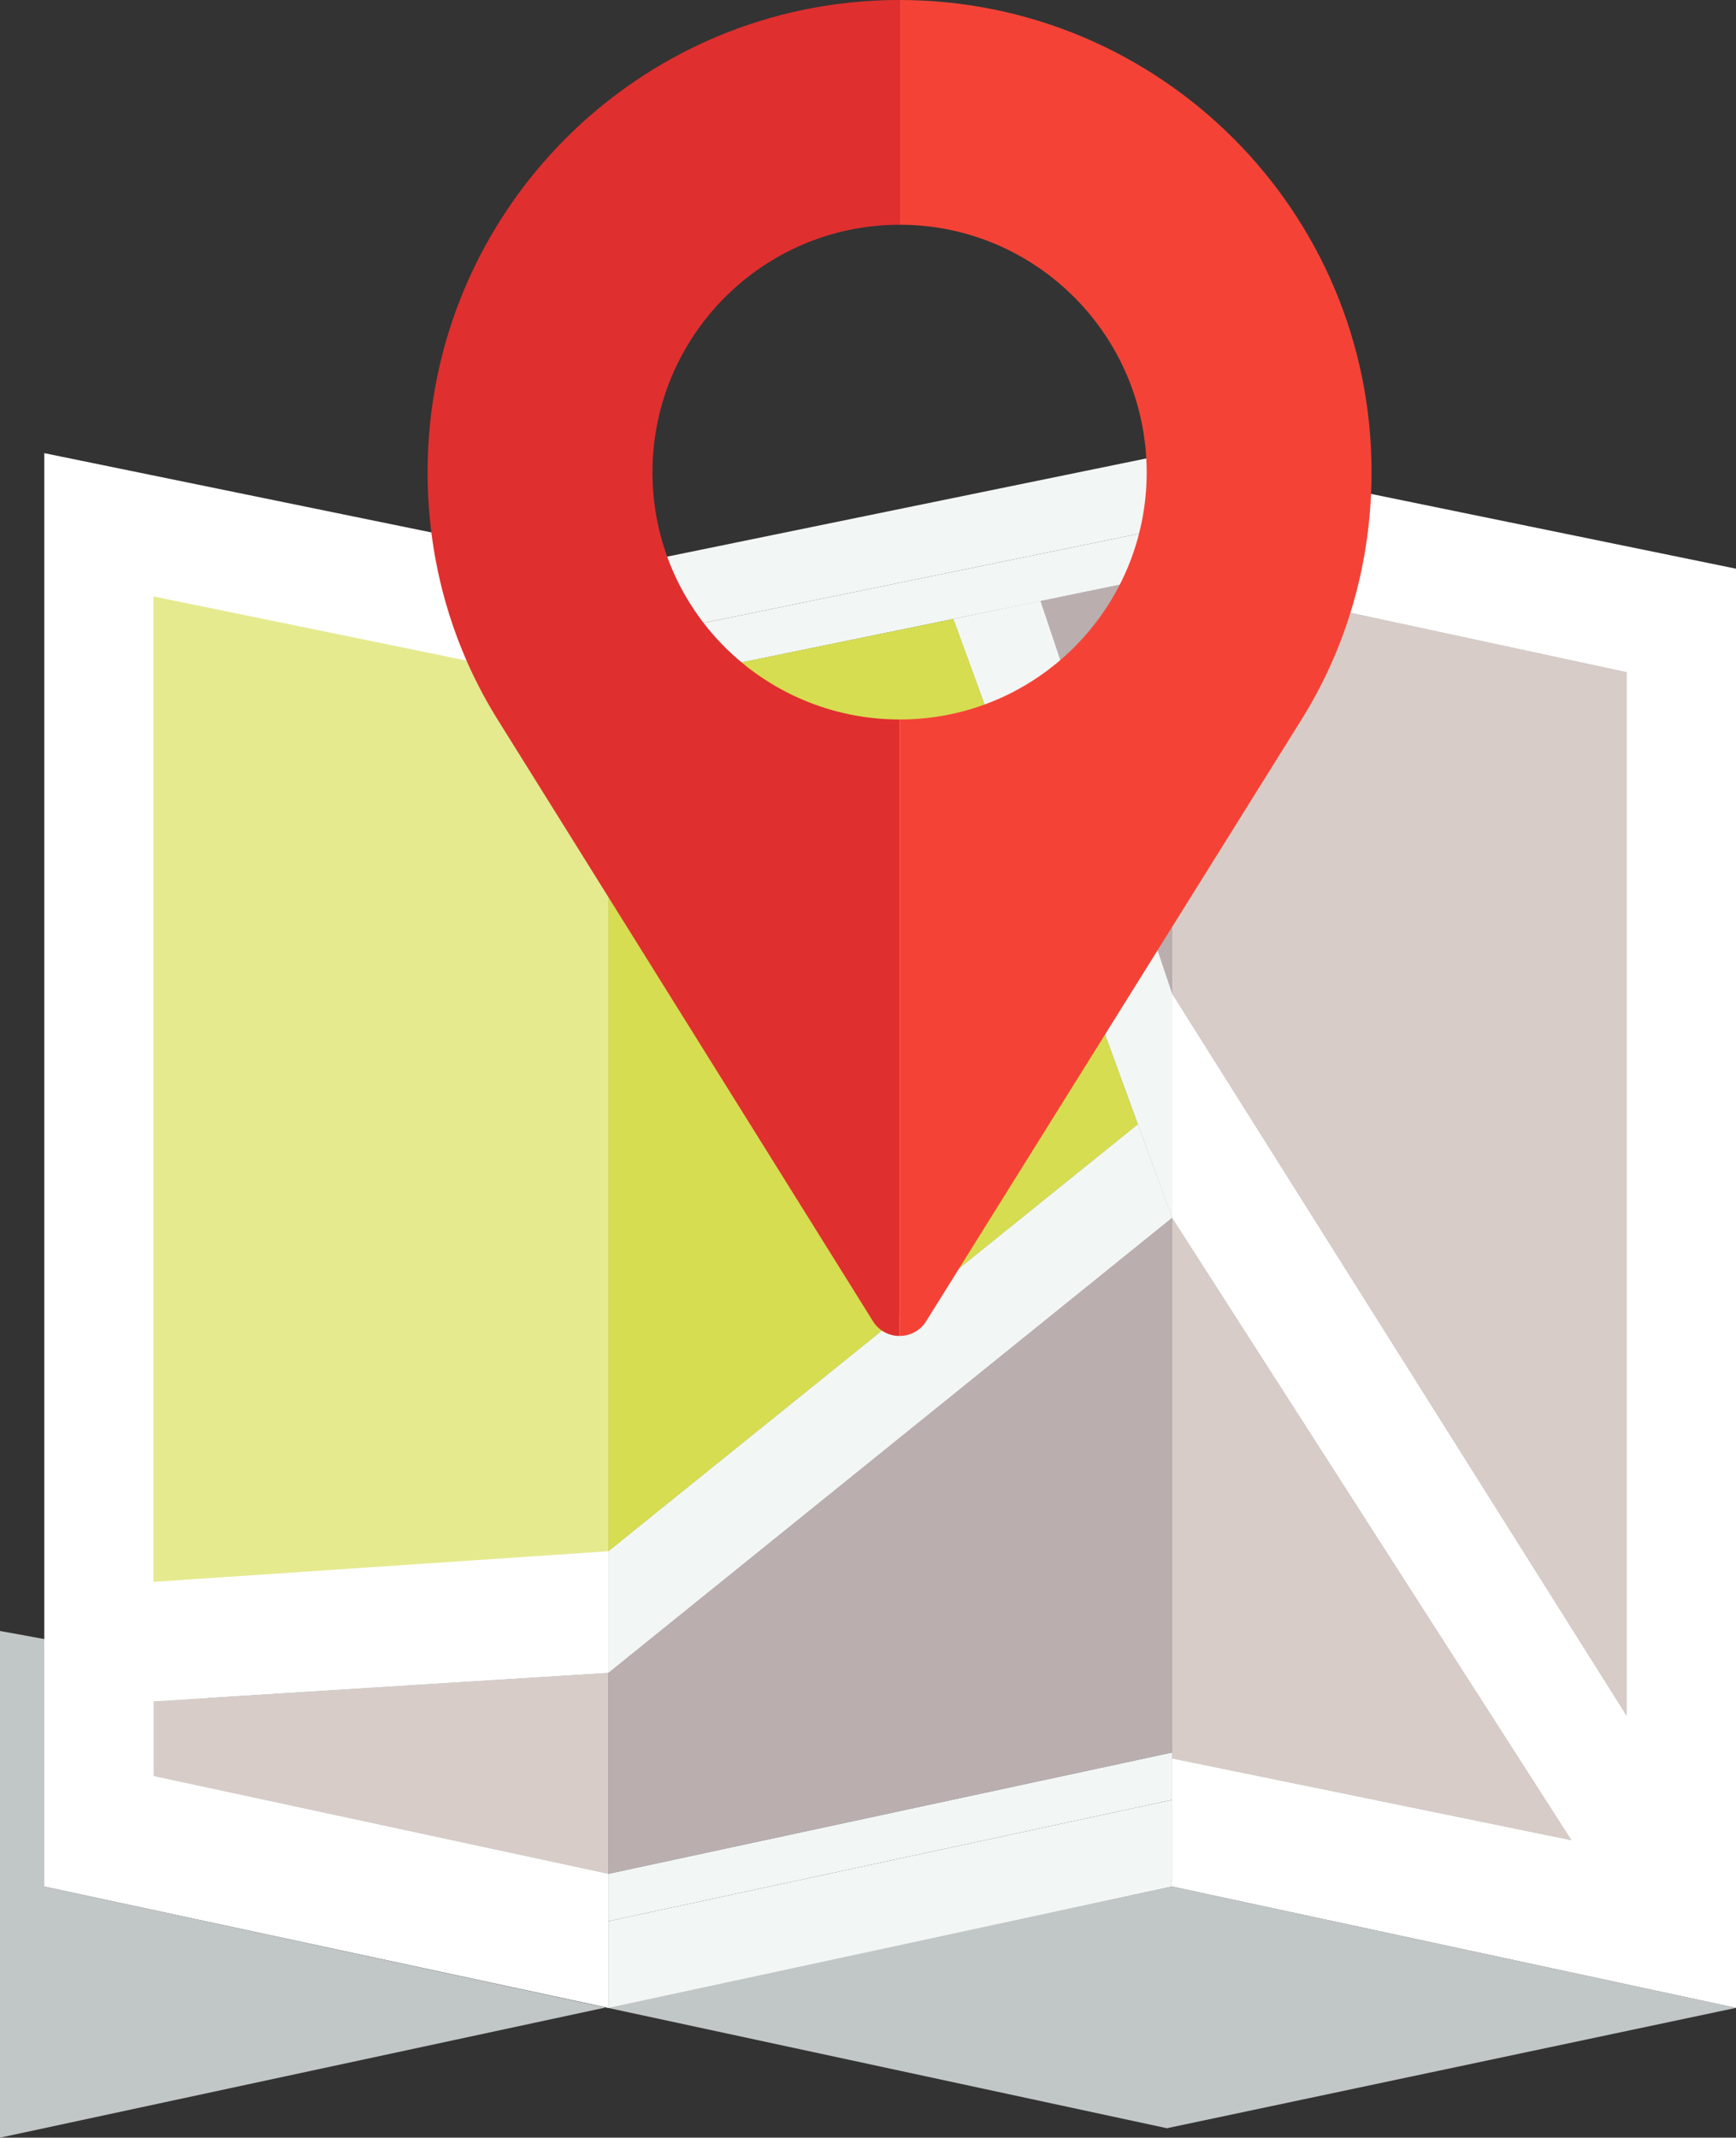
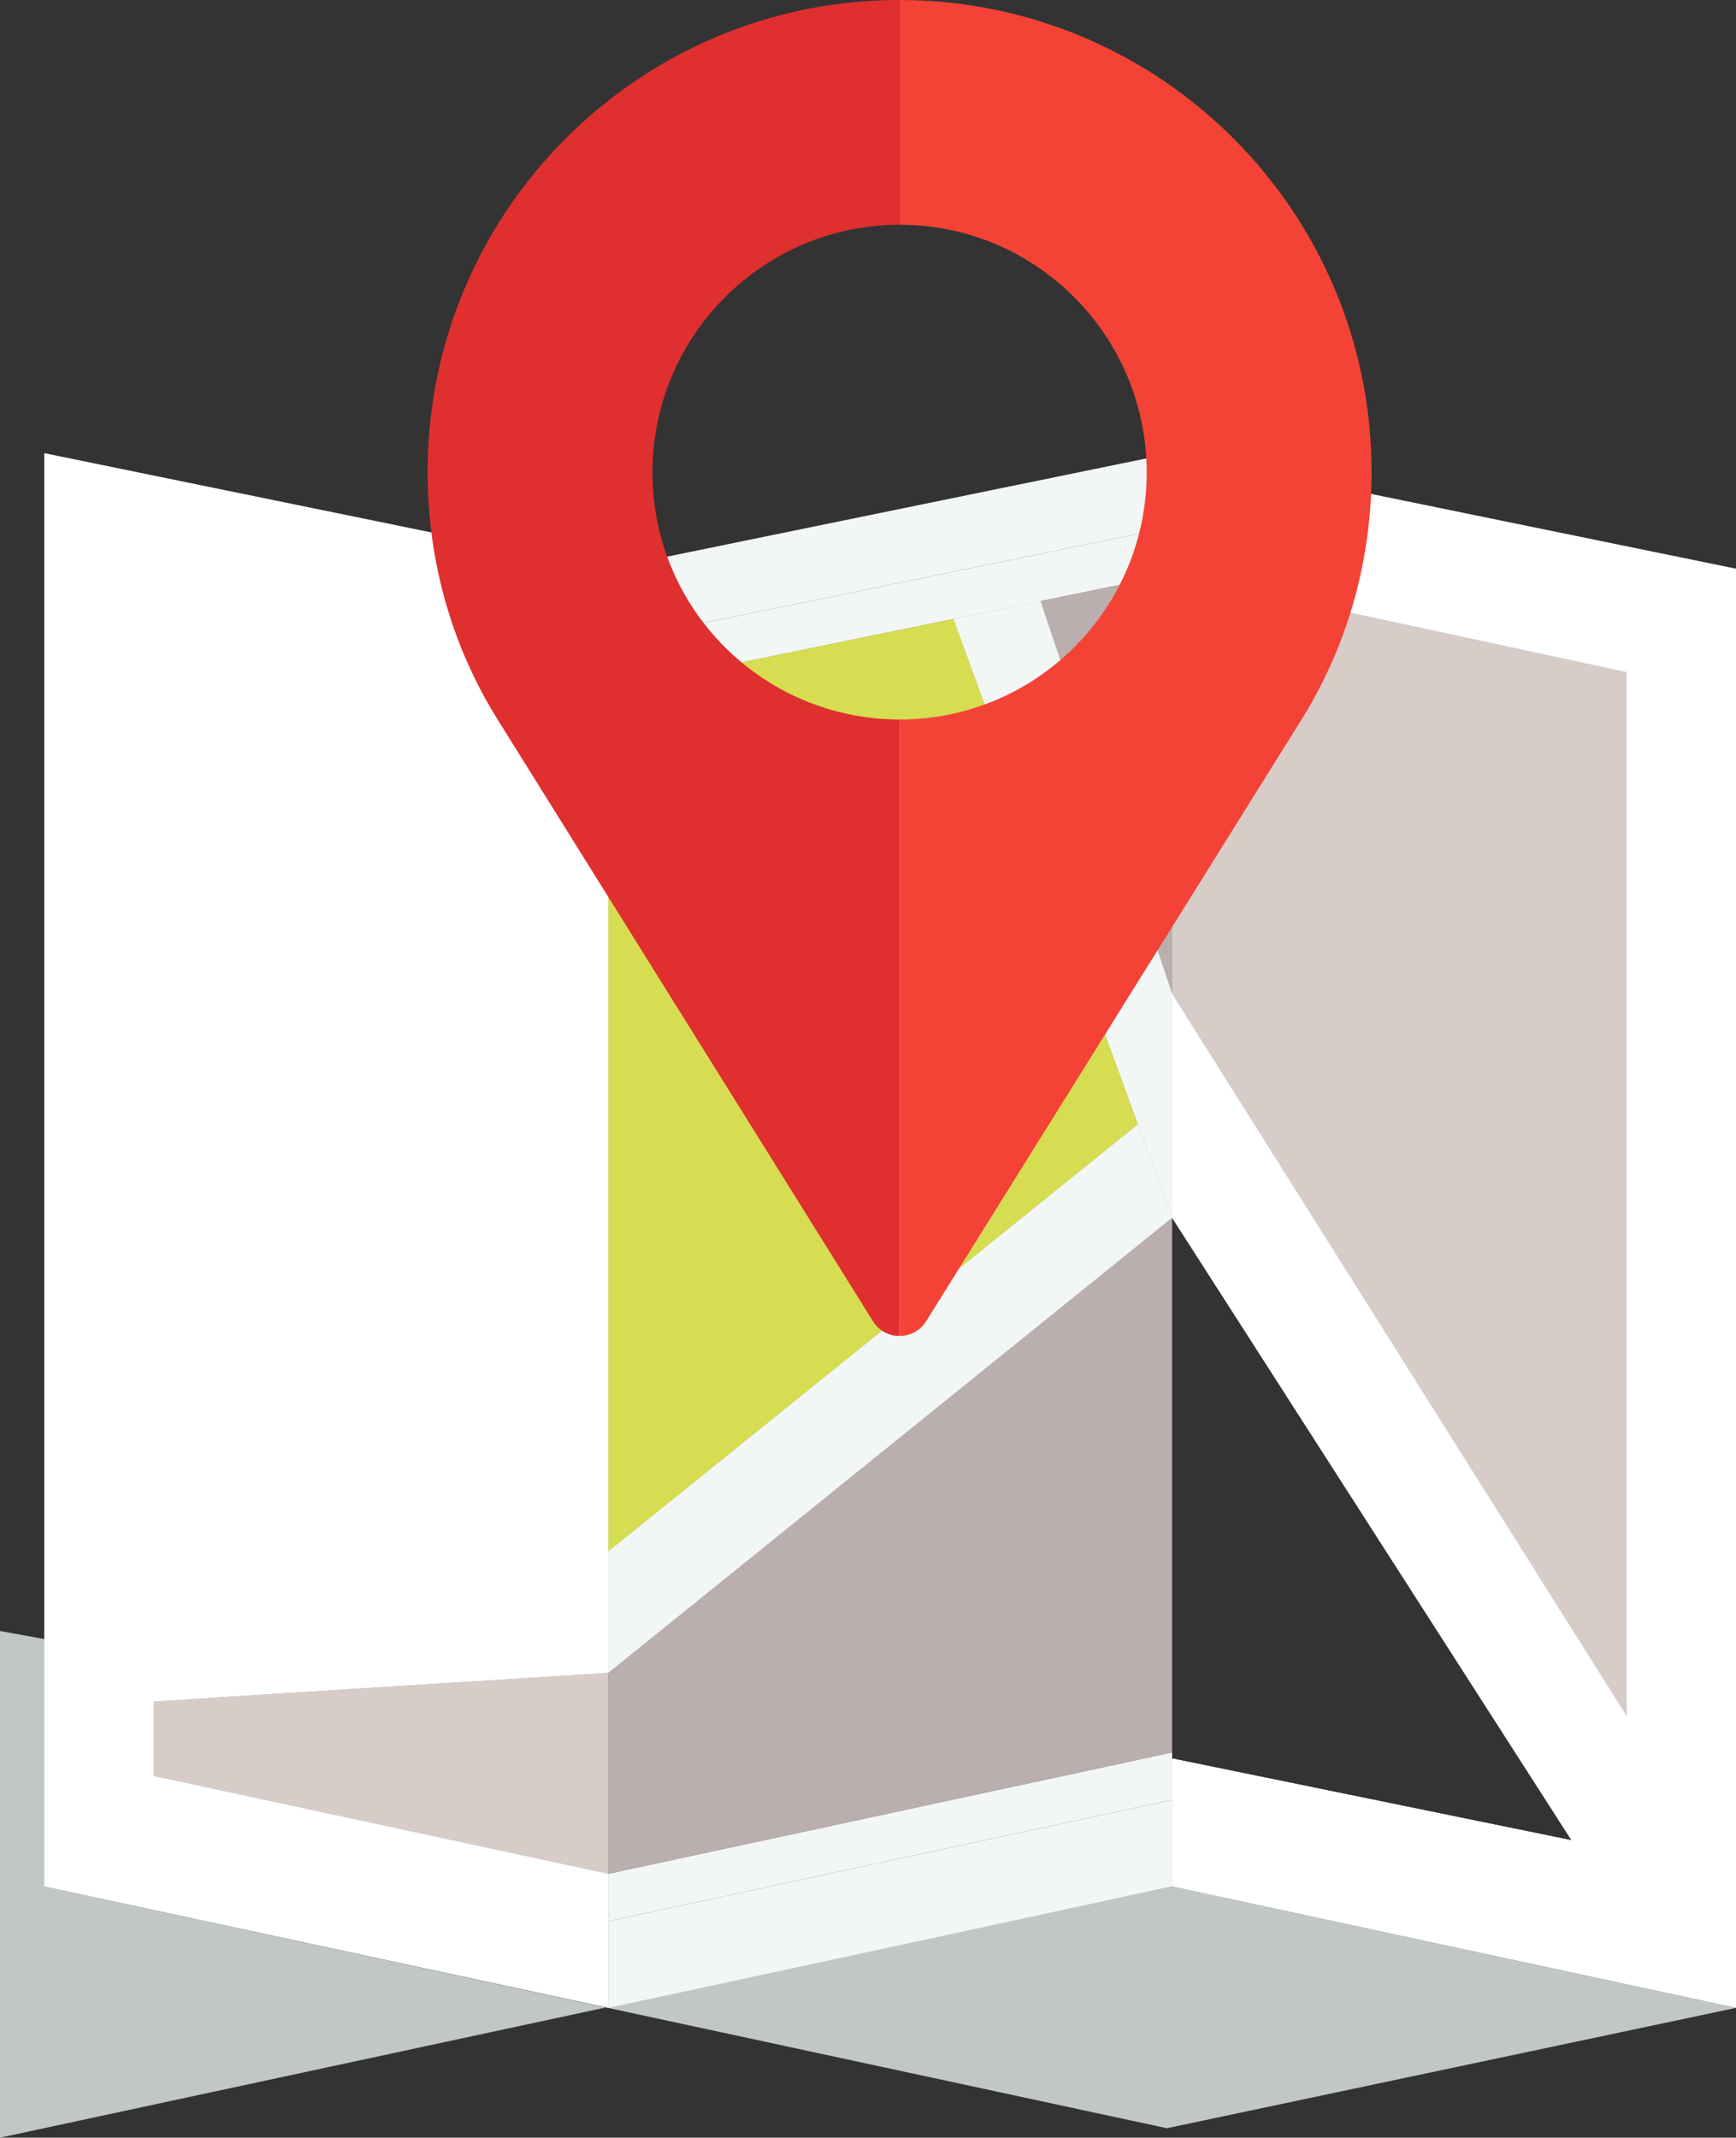
<svg xmlns="http://www.w3.org/2000/svg" viewBox="0 0 90.17 111">
  <rect x="0" y="0" width="90.17" height="111" fill="#333333" stroke="none" />
  <defs>
    <style>.f{fill:#f2f7f6;}.g{fill:#fff;}.h{fill:#f44336;}.i{fill:#e5ea8f;}.j{fill:#c1c6c6;}.k{fill:#baaeae;}.l{fill:#d7ccc8;}.m{fill:#e02f2f;}.n{fill:#d6dd50;}</style>
  </defs>
  <g id="a" />
  <g id="b">
    <g id="c">
      <polygon class="j" points="31.46 104.24 0 111 0 84.69 11.91 86.86 2.3 97.96 31.46 104.24" />
      <polygon class="j" points="90.17 104.26 60.61 110.51 31.48 104.24 60.88 97.96 90.17 104.26" />
    </g>
    <g id="d">
      <polygon class="l" points="31.6 86.86 31.6 97.3 31.58 97.3 7.97 92.22 7.97 88.34 31.6 86.86" />
      <polygon class="g" points="31.6 29.53 31.6 86.86 7.97 88.34 7.97 92.22 31.58 97.3 31.6 97.3 31.6 104.26 2.3 97.96 2.3 23.53 31.6 29.53" />
      <polygon class="f" points="60.88 23.53 60.88 27.36 31.6 33.36 31.6 29.53 60.88 23.53" />
      <polygon class="k" points="60.88 29.85 60.88 91 60.37 91.11 31.6 97.3 31.6 35.81 32.08 35.72 48.88 32.27 54.04 31.2 60.8 29.82 60.88 29.85" />
      <polygon class="f" points="31.6 99.76 60.88 93.46 60.88 97.96 31.6 104.26 31.6 99.76" />
-       <polygon class="l" points="81.63 95.56 61.36 91.41 60.88 91.31 60.88 63.23 81.63 95.56" />
      <polygon class="l" points="84.49 34.9 84.49 89.1 60.88 51.6 60.88 29.82 84.49 34.9" />
      <polygon class="g" points="90.17 29.53 90.17 104.26 60.88 97.96 60.88 91.31 61.36 91.41 81.63 95.56 60.88 63.23 60.88 51.6 84.49 89.1 84.49 34.9 60.88 29.82 60.88 23.53 90.17 29.53" />
      <path class="g" d="M7.97,30.97l23.13,4.74,.49,.1v-2.45L5.57,28.03V94.17l26.03,5.59v-2.46h-.01l-23.61-5.08V30.97Z" />
      <polygon class="f" points="60.88 27.36 60.88 29.85 60.8 29.82 32.08 35.72 31.6 35.81 31.6 33.36 60.88 27.36" />
      <polygon class="f" points="60.88 91 60.88 93.46 31.6 99.76 31.6 97.3 60.37 91.11 60.88 91" />
      <polygon class="g" points="86.89 32.95 86.89 99.09 60.88 93.76 60.88 91.31 61.36 91.41 81.63 95.56 84.49 96.15 84.49 34.9 60.88 29.82 60.88 27.36 86.89 32.95" />
      <polygon class="g" points="84.49 89.1 84.49 96.15 81.63 95.56 60.88 63.23 60.88 51.6 84.49 89.1" />
      <polygon class="f" points="60.88 51.6 60.88 63.23 49.52 32.14 54.04 31.2 60.88 51.6" />
      <polygon class="f" points="60.88 63.23 31.6 86.86 31.6 80.55 59.1 58.38 60.88 63.23" />
      <polygon class="g" points="31.6 80.55 31.6 86.86 7.97 88.34 7.71 88.36 7.71 82.15 7.97 82.14 31.6 80.55" />
      <polygon class="n" points="59.1 58.38 31.6 80.55 31.6 35.81 49.52 32.14 59.1 58.38" />
-       <polygon class="i" points="31.6 35.81 31.6 80.55 7.97 82.14 7.97 30.97 31.6 35.81" />
    </g>
    <g id="e">
      <g>
        <path class="h" d="M46.72,0V11.67h.02c7.07,0,12.82,5.76,12.82,12.86s-5.76,12.83-12.82,12.83h-.02v32.01c.6,0,1.11-.31,1.39-.77l19.42-31.12c2.37-3.75,3.71-8.19,3.71-12.96C71.25,11,60.29,.01,46.72,0Z" />
        <path class="m" d="M33.89,24.53c0,7.09,5.74,12.82,12.83,12.83v32.01h-.01c-.58,0-1.09-.31-1.37-.77l-19.42-31.12c-2.37-3.75-3.71-8.19-3.71-12.96C22.2,11,33.18,0,46.71,0h.01V11.67c-7.09,.01-12.83,5.77-12.83,12.86Z" />
      </g>
    </g>
  </g>
</svg>